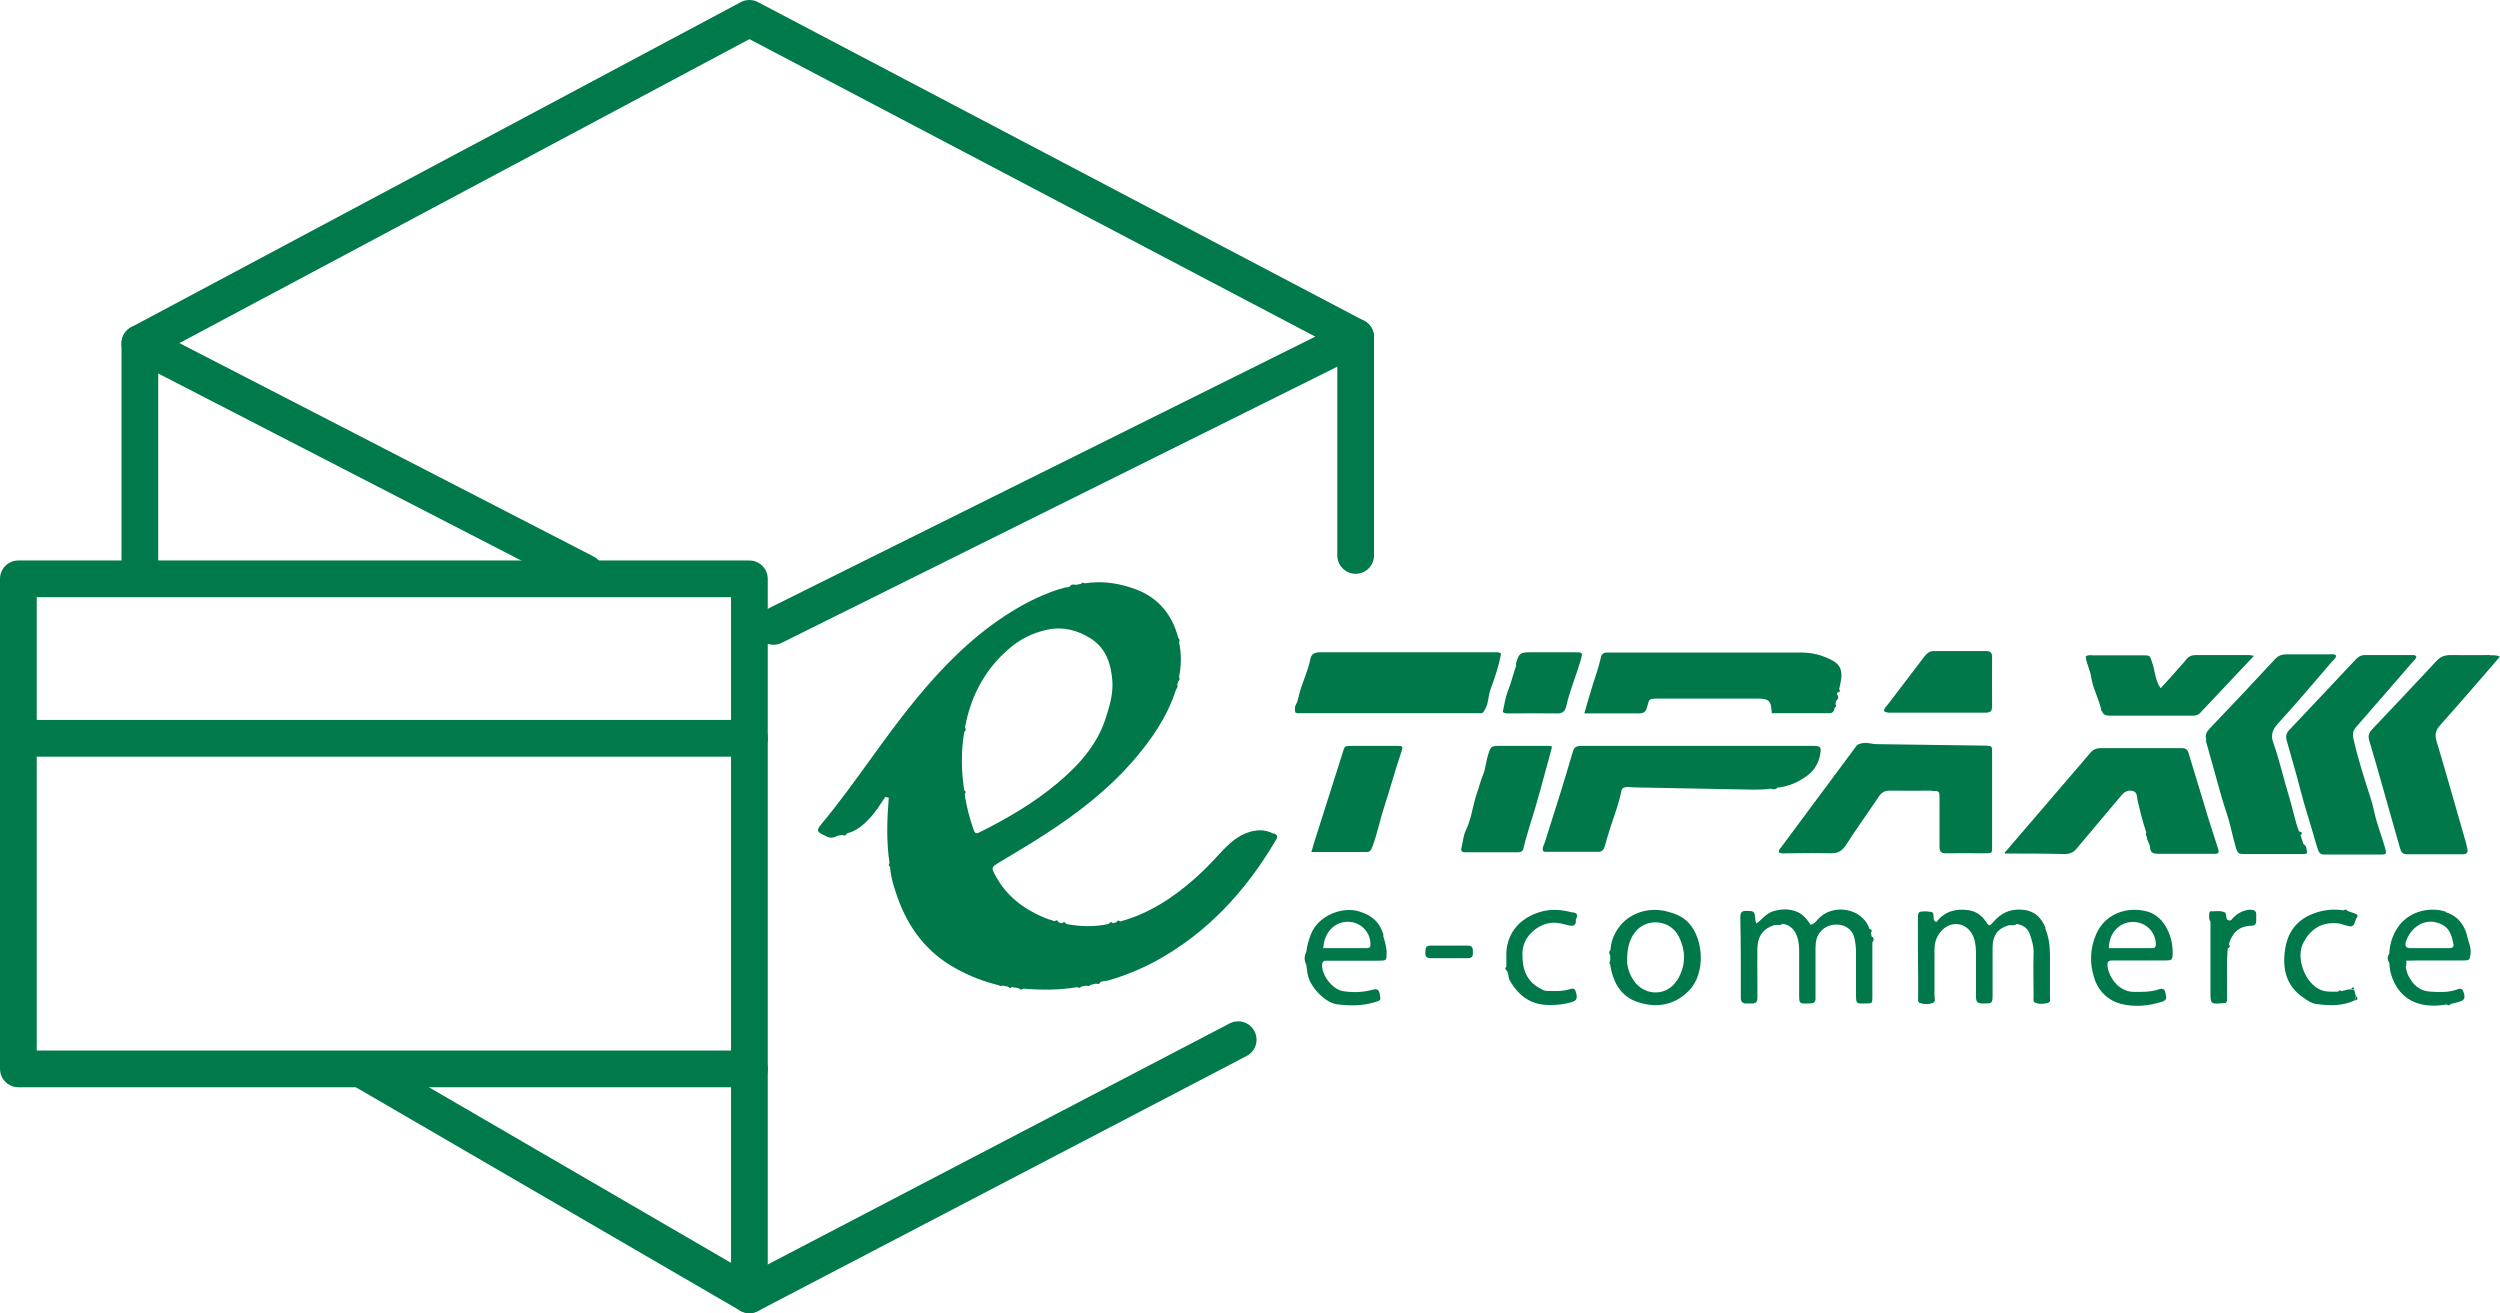
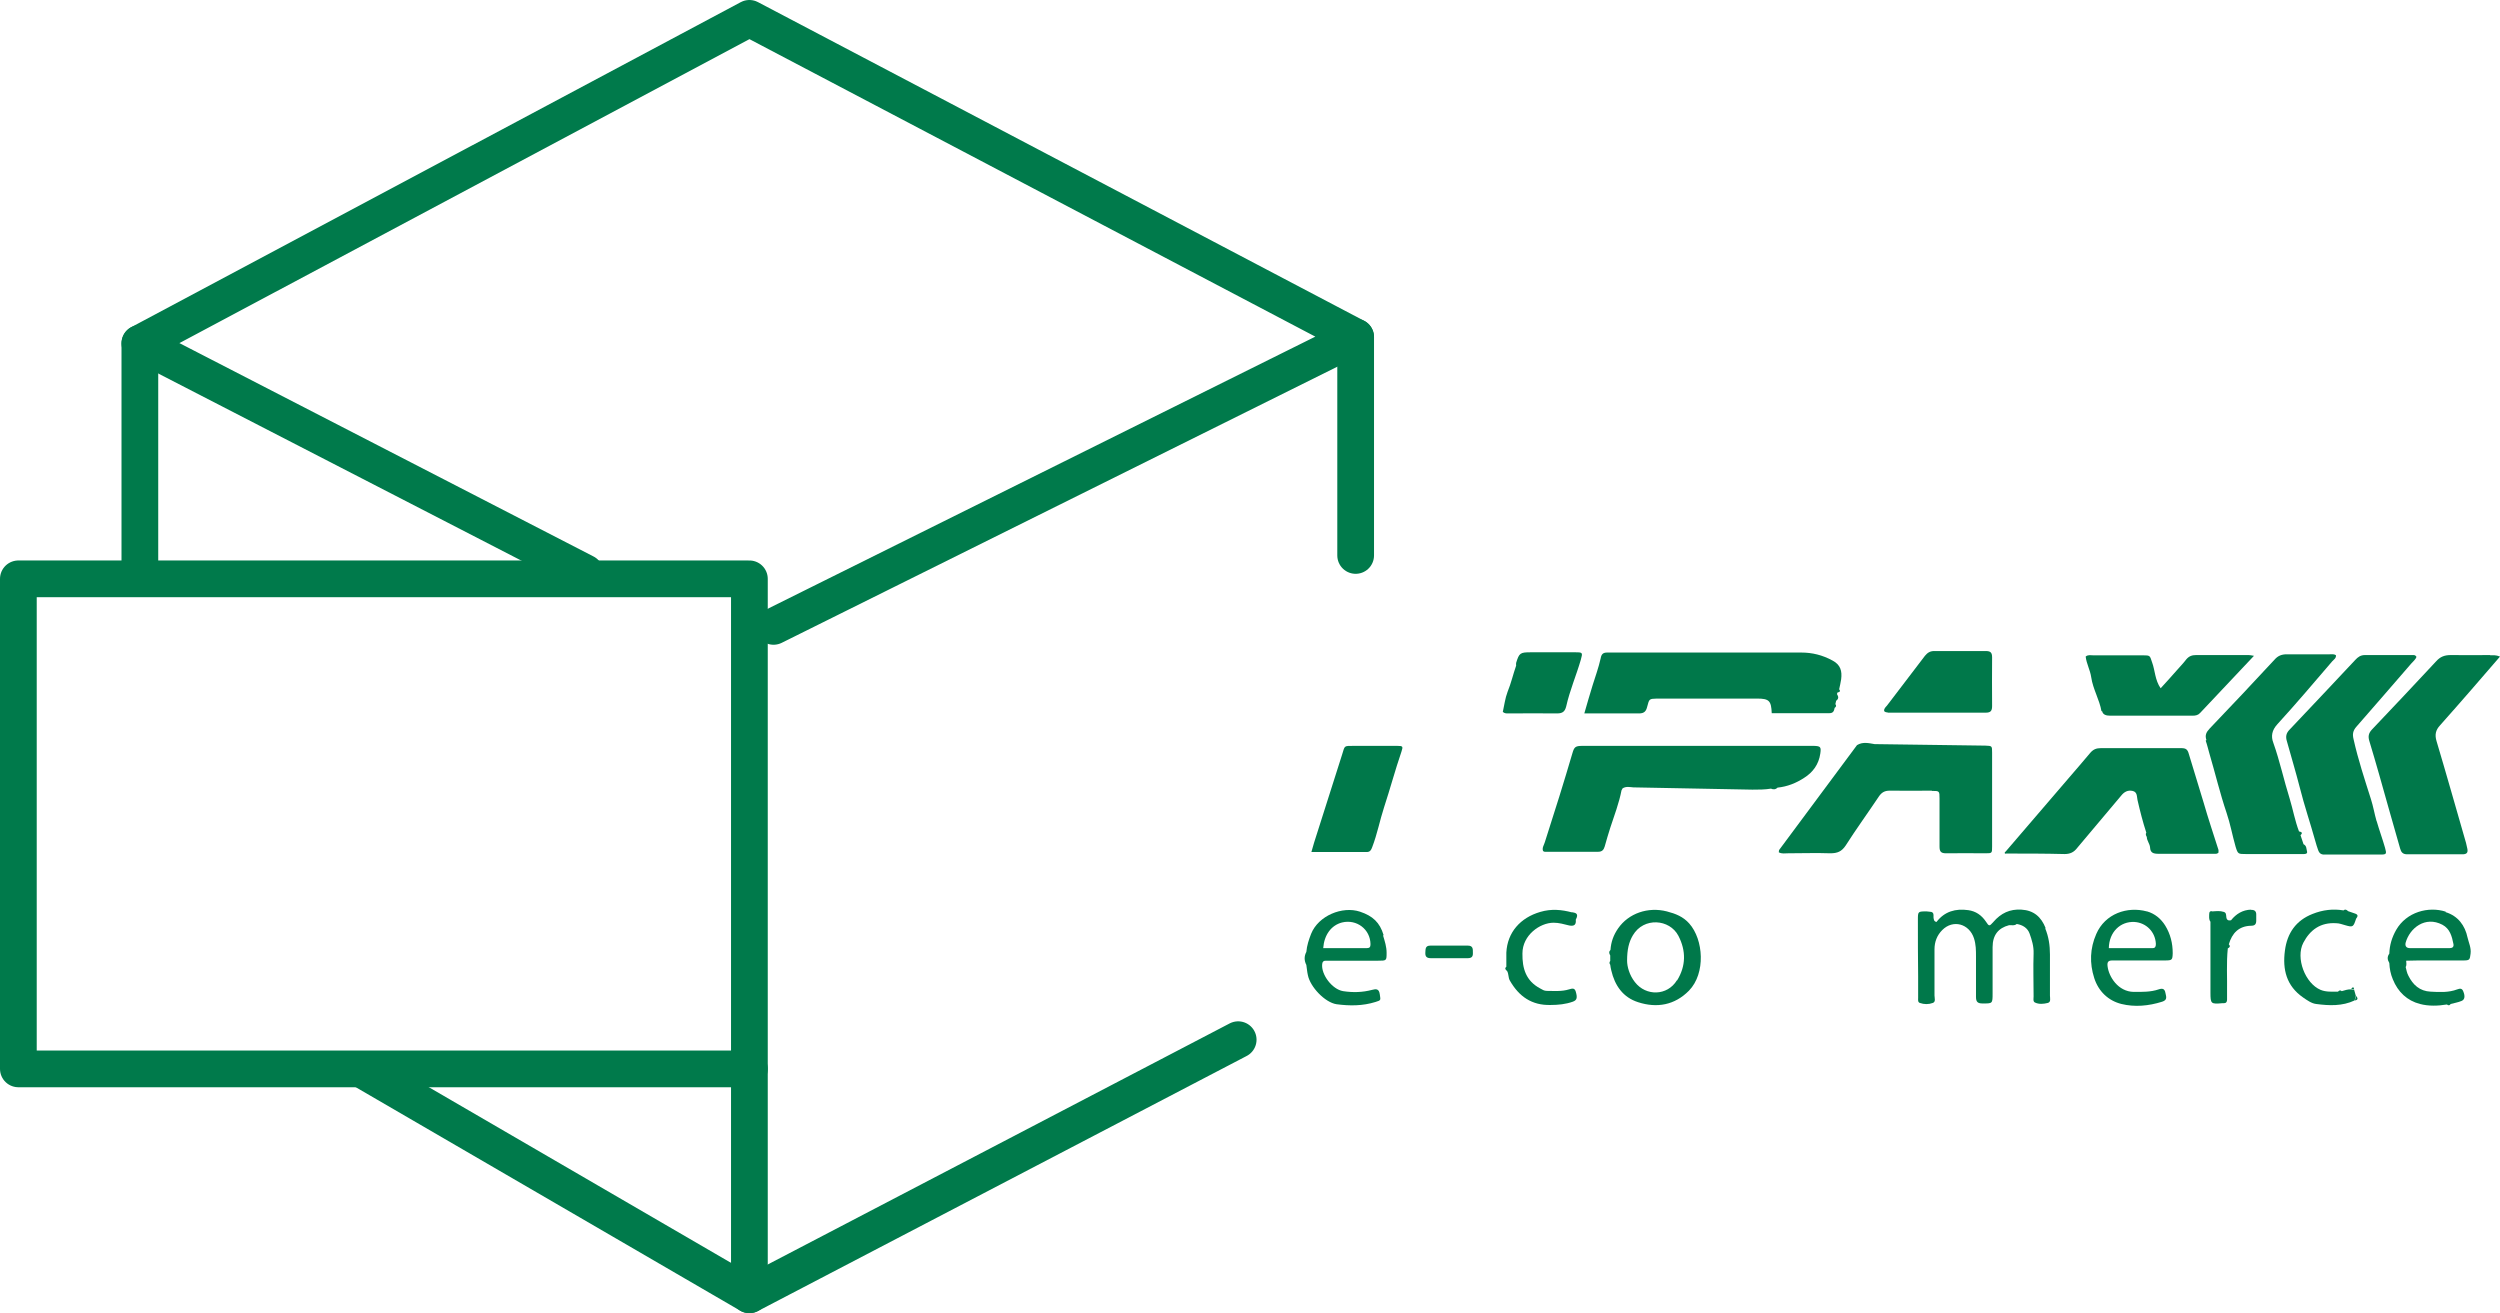
<svg xmlns="http://www.w3.org/2000/svg" id="Layer_2" data-name="Layer 2" viewBox="0 0 99.38 52.2">
  <defs>
    <style>
      .cls-1 {
        fill: #00784a;
      }

      .cls-2 {
        fill: none;
        stroke: #007a4b;
        stroke-linecap: round;
        stroke-linejoin: round;
        stroke-width: 1.46px;
      }
    </style>
  </defs>
  <g id="Layer_1-2" data-name="Layer 1">
-     <line class="cls-2" x1="29.79" y1="29.35" x2="1.46" y2="29.35" />
    <polyline class="cls-2" points=".73 42.49 29.79 42.49 29.79 23.01 .73 23.01 .73 42.49" />
    <polyline class="cls-2" points="5.56 22.77 5.56 13.65 29.79 .73 53.89 13.4 30.75 24.9" />
    <line class="cls-2" x1="5.56" y1="13.65" x2="23.26" y2="22.77" />
    <polyline class="cls-2" points="49.22 41.33 29.79 51.47 14.41 42.53" />
    <line class="cls-2" x1="53.89" y1="13.4" x2="53.89" y2="22.08" />
    <line class="cls-2" x1="29.79" y1="51.47" x2="29.79" y2="42.49" />
    <g>
-       <path class="cls-1" d="m50.62,33.14c-.45-.23-.88-.14-1.3.08-.34.19-.61.47-.87.75-.3.33-.61.65-.95.95-.87.77-1.83,1.4-2.97,1.71-.08-.07-.12-.02-.16.04-.04,0-.09.02-.13.03h0c-.07-.08-.12-.03-.17.03-.56.12-1.12.11-1.68,0-.04-.06-.09-.11-.17-.03-.04,0-.09-.02-.13-.03-.04-.07-.08-.12-.16-.05-.15-.05-.31-.09-.46-.16-.8-.34-1.46-.85-1.88-1.62-.2-.36-.19-.36.15-.57.6-.36,1.2-.71,1.78-1.09,1.29-.83,2.5-1.76,3.51-2.92.74-.85,1.37-1.76,1.72-2.85.05-.06.08-.12.05-.2.01-.04.02-.09.04-.13-.03-.03-.04-.05-.04-.07,0,.02.01.05.04.07.05-.05.07-.1.03-.17.09-.46.1-.92,0-1.38.04-.06.02-.12-.03-.17-.27-1.02-.89-1.7-1.91-2.01-.6-.19-1.19-.26-1.81-.16-.06-.05-.11-.03-.15.02-.07.01-.14.03-.21.04-.1-.03-.19-.02-.25.08-.17.02-.34.07-.5.12-.73.25-1.41.6-2.06,1.03-1.36.89-2.49,2.04-3.52,3.29-1.33,1.61-2.44,3.38-3.77,4.98-.22.27-.2.32.14.47.17.11.33.1.5,0,.06-.01.13-.02.19-.03.08.05.14.02.17-.06.37-.09.65-.32.9-.59.25-.26.43-.56.63-.86.05.01.09.02.14.03-.07.87-.1,1.73.03,2.6-.05.06-.03.11.02.15.03.42.16.82.3,1.22.43,1.21,1.16,2.18,2.3,2.81.54.3,1.11.53,1.71.67.05.03.11.05.17.02.07.01.14.03.21.04.04.06.09.07.15.02h0c.09.01.18.03.27.04h0c.05.05.11.09.18.02.72.06,1.45.06,2.16-.06.06.05.11.03.15-.02.07-.01.14-.03.21-.04h0c.06.03.12.02.17-.03.07-.02.14-.03.21-.05.08.03.15.02.18-.07.11-.03.22-.03.32-.06.67-.19,1.31-.46,1.92-.79,2.02-1.12,3.52-2.75,4.69-4.72.02-.03.04-.06.06-.1.06-.11.03-.17-.08-.23Zm-11.93-.19c-.15-.45-.28-.91-.34-1.39.06-.06.04-.11-.02-.15-.12-.77-.13-1.54,0-2.31.06-.05.08-.11.03-.18.23-1.25.79-2.31,1.76-3.14.44-.38.95-.63,1.52-.75.62-.13,1.19.02,1.7.34.63.39.83,1.02.88,1.72.03.5-.11.97-.26,1.44-.34,1.08-1.07,1.88-1.91,2.59-.94.79-1.98,1.4-3.08,1.95-.18.09-.21.07-.28-.12Z" />
      <path class="cls-1" d="m64.45,31.43s.04-.06.05-.09c.14-.09.29-.05.43-.04,1.58.03,3.15.06,4.73.09.25,0,.5,0,.74-.04.09.04.18.04.26-.04.39-.04.74-.18,1.06-.39.35-.22.58-.54.64-.96.04-.27.01-.3-.25-.31-.19,0-.37,0-.56,0-1.54,0-3.08,0-4.62,0-1.34,0-2.68,0-4.02,0-.28,0-.33.04-.4.28-.17.57-.34,1.15-.52,1.72-.19.61-.39,1.22-.58,1.83-.03.11-.12.22-.07.35.02.01.04.03.07.03.71,0,1.42,0,2.12,0,.16,0,.22-.08.26-.21.07-.25.14-.49.22-.74.16-.49.35-.98.45-1.5Z" />
      <path class="cls-1" d="m76.79,31.44c.31,0,.31,0,.31.31,0,.63,0,1.27,0,1.9,0,.18.04.27.25.27.52-.01,1.04,0,1.57,0,.27,0,.27,0,.27-.27,0-1.24,0-2.49,0-3.73,0-.27,0-.27-.27-.28-1.47-.02-2.93-.04-4.4-.06-.24-.04-.47-.1-.7.04-1.03,1.39-2.06,2.77-3.09,4.16-.02.02-.01.07-.02.1.12.07.25.04.37.04.56,0,1.12-.02,1.68,0,.28,0,.45-.07.61-.31.42-.66.88-1.29,1.32-1.95.11-.16.23-.23.43-.23.56.01,1.12,0,1.68,0Z" />
      <path class="cls-1" d="m88.19,33.89s0-.06,0-.1c-.2-.63-.41-1.25-.59-1.88-.19-.65-.4-1.29-.59-1.94-.05-.19-.13-.23-.3-.23-1.07,0-2.13,0-3.2,0-.18,0-.3.05-.42.19-.27.33-.55.64-.82.96-.85.99-1.7,1.98-2.54,2.96-.03.02-.05.04-.03.08,0,.01.04,0,.06,0,.77,0,1.54,0,2.31.02.22,0,.37-.07.5-.24.58-.7,1.17-1.38,1.75-2.08.12-.15.26-.23.45-.19.2.04.17.23.2.36.1.44.21.87.35,1.3-.04.06-.01.12.02.17,0,.15.12.27.13.42.01.21.13.25.33.25.74,0,1.49,0,2.23,0,.06,0,.13.01.17-.07Z" />
      <path class="cls-1" d="m87.68,29.44c.06.17.1.35.15.52.23.78.42,1.58.68,2.35.15.44.23.9.36,1.35.09.29.1.29.41.29.77,0,1.54,0,2.31,0h0c.07,0,.14-.02.12-.1-.03-.1-.01-.23-.14-.29-.04-.12-.08-.24-.12-.36.11-.1.03-.13-.06-.15-.16-.42-.24-.87-.37-1.3-.23-.73-.39-1.49-.65-2.22-.1-.26-.06-.5.16-.74.75-.82,1.46-1.66,2.18-2.5.06-.07.16-.12.15-.24-.08-.06-.17-.04-.25-.04-.57,0-1.14,0-1.71,0-.2,0-.35.06-.48.21-.85.92-1.71,1.83-2.58,2.74-.13.14-.2.26-.13.46Z" />
      <path class="cls-1" d="m98.99,26.04c-.52,0-1.04.01-1.57,0-.25,0-.42.07-.58.25-.85.91-1.7,1.82-2.55,2.71-.14.15-.16.28-.1.47.27.89.52,1.79.77,2.68.15.53.3,1.05.45,1.58.04.15.11.23.28.23.73,0,1.47,0,2.2,0,.16,0,.23-.06.19-.23-.02-.07-.03-.15-.05-.22-.39-1.35-.77-2.7-1.17-4.04-.08-.26-.04-.45.14-.64.41-.46.82-.93,1.23-1.4.37-.43.74-.86,1.15-1.33-.17-.07-.28-.05-.38-.05Z" />
      <path class="cls-1" d="m94.47,32.63c-.08-.28-.13-.58-.22-.86-.25-.79-.51-1.57-.69-2.38-.05-.2-.03-.34.11-.5.73-.83,1.45-1.67,2.18-2.51.08-.09.18-.17.21-.27-.05-.08-.1-.07-.15-.07-.63,0-1.27,0-1.9,0-.17,0-.28.08-.38.19-.87.92-1.73,1.85-2.61,2.77-.14.14-.17.28-.11.47.17.61.35,1.21.51,1.83.18.72.42,1.42.62,2.14.03.12.07.23.11.35.05.14.13.19.28.18.73,0,1.47,0,2.2,0,.24,0,.25-.02.18-.27-.1-.35-.23-.7-.33-1.05Z" />
      <path class="cls-1" d="m65.16,28.36c.21,0,.28-.1.32-.27.08-.31.08-.31.38-.32,1.33,0,2.66,0,3.99,0,.48,0,.56.09.58.58.77,0,1.53,0,2.3,0,.15,0,.18-.1.2-.21.06-.04.08-.09.03-.15l.03-.13c.09-.07.11-.15.04-.25,0-.02,0-.05,0-.07.05-.03.17-.03.08-.14.03-.13.06-.27.08-.4.04-.32-.02-.57-.34-.74-.4-.22-.81-.32-1.25-.32-2.51,0-5.02,0-7.52,0-.06,0-.12,0-.19,0-.15,0-.23.05-.26.23-.08.36-.21.72-.32,1.07-.11.36-.22.73-.33,1.12.75,0,1.47,0,2.19,0Z" />
-       <path class="cls-1" d="m58.85,28.36c.1,0,.12-.06.17-.14.16-.25.13-.54.23-.81.17-.46.33-.93.42-1.42-.08-.08-.17-.06-.25-.06-2.32,0-4.64,0-6.96,0-.21,0-.34.08-.37.27-.1.49-.33.94-.45,1.42-.03.13-.05.26-.12.38-.06.1-.05.21-.03.32.08.05.17.03.26.03,2.32,0,4.64,0,6.96,0,.05,0,.1,0,.15,0Z" />
      <path class="cls-1" d="m83.56,28.26c.03.15.16.19.32.19,1.09,0,2.19,0,3.28,0,.12,0,.22-.02.3-.11.7-.74,1.39-1.48,2.14-2.27-.12-.02-.16-.03-.21-.03-.7,0-1.39,0-2.09,0-.16,0-.28.04-.39.17-.12.16-.26.3-.39.45-.2.23-.41.46-.63.7-.23-.33-.22-.71-.34-1.03-.09-.27-.07-.28-.37-.28-.66,0-1.32,0-1.98,0-.1,0-.2-.03-.29.05.03.28.18.54.22.82.07.48.33.89.41,1.36Z" />
-       <path class="cls-1" d="m60.56,33.72c.13-.54.31-1.07.47-1.61.22-.74.41-1.5.62-2.24.06-.22.07-.22-.13-.22-.63,0-1.26,0-1.9,0-.34,0-.36.02-.46.34-.09.27-.1.56-.21.82-.1.23-.15.48-.24.72-.17.49-.21,1.01-.44,1.48-.1.2-.11.44-.17.67-.04.15.01.2.16.2.33,0,.67,0,1,0,.35,0,.69,0,1.04,0,.12,0,.22,0,.26-.15Z" />
      <path class="cls-1" d="m55.55,29.65c-.57,0-1.14,0-1.71,0-.44,0-.37-.02-.49.35-.37,1.16-.74,2.33-1.11,3.49-.03.1-.06.21-.11.38.77,0,1.49,0,2.2,0,.14,0,.18-.09.22-.2.2-.52.3-1.06.47-1.58.24-.73.44-1.48.69-2.21.07-.21.06-.23-.17-.23Z" />
      <path class="cls-1" d="m81.32,36.9c-.18-.46-.48-.71-.96-.74-.46-.03-.82.14-1.12.49-.16.18-.17.18-.3-.02-.17-.25-.4-.41-.7-.45-.5-.07-.94.05-1.26.47-.11-.02-.11-.11-.12-.19,0-.08.02-.18-.09-.21-.06,0-.12-.02-.18-.02-.35,0-.35,0-.35.34,0,.75,0,1.49.01,2.24,0,.29,0,.57,0,.86,0,.07-.02.17.07.2.17.06.35.06.51,0,.13-.04.07-.2.07-.3,0-.61,0-1.22,0-1.83,0-.3.1-.56.31-.77.43-.43,1.07-.25,1.26.33.08.25.08.48.08.73,0,.53,0,1.07,0,1.6,0,.19.06.26.26.26.4,0,.4.01.4-.41,0-.61,0-1.22,0-1.83,0-.48.23-.76.65-.87.1-.01.22.03.31-.05.24.04.43.16.51.38.09.25.17.51.16.79-.02.57,0,1.14,0,1.71,0,.08-.03.2.05.24.16.08.35.06.51.02.14-.03.09-.19.09-.29,0-.55,0-1.09,0-1.64,0-.36-.05-.7-.19-1.04Z" />
      <path class="cls-1" d="m75.04,28.33c1.3,0,2.6,0,3.9,0,.21,0,.25-.09.25-.27,0-.64-.01-1.29,0-1.93,0-.2-.07-.25-.26-.25-.68,0-1.36,0-2.04,0-.17,0-.27.07-.37.19-.5.66-1.01,1.32-1.51,1.98-.05.06-.13.12-.11.22.04.04.09.05.14.05Z" />
      <path class="cls-1" d="m66.26,36.23c-.74-.19-1.52.07-1.94.68-.18.26-.28.54-.3.85-.07.07-.06.14-.01.22,0,.07,0,.15,0,.22-.04.05-.04.1,0,.15.01.07.02.15.04.22.14.61.47,1.08,1.07,1.27.74.24,1.45.12,2.02-.46.67-.69.58-2.03.01-2.67-.24-.27-.54-.39-.89-.48Zm.4,2.74c-.38.62-1.23.64-1.67.07-.22-.28-.31-.62-.31-.85,0-.44.07-.74.23-1.01.43-.73,1.46-.65,1.81.02.31.6.3,1.2-.05,1.77Z" />
      <path class="cls-1" d="m59.97,28.36c.64,0,1.29-.01,1.93,0,.22,0,.31-.08.36-.28.14-.63.4-1.23.58-1.85.08-.29.08-.3-.22-.3-.59,0-1.19,0-1.78,0-.41,0-.45.03-.57.42-.01.03,0,.08,0,.11-.12.34-.2.7-.34,1.04-.1.26-.13.54-.19.8.08.07.16.06.23.06Z" />
      <path class="cls-1" d="m85.34,36.23c-.78-.21-1.66.09-2.01.9-.25.57-.27,1.16-.08,1.75.17.53.56.9,1.08,1.03.53.13,1.08.08,1.62-.09.22-.07.16-.2.13-.35-.03-.17-.12-.19-.27-.14-.32.11-.66.1-.99.1-.62-.01-.99-.6-1.04-1.02-.02-.16.02-.23.19-.23.36,0,.72,0,1.08,0h0c.34,0,.67,0,1.01,0,.29,0,.3-.02.31-.29,0-.39-.09-.76-.3-1.1-.17-.27-.41-.47-.72-.56Zm.22,1.46c-.58,0-1.16,0-1.73,0,.01-.64.46-1.07,1.02-1.04.47.03.83.4.85.87,0,.1-.02.17-.13.17Z" />
      <path class="cls-1" d="m55,37.17c-.15-.5-.43-.76-.94-.93-.7-.23-1.65.16-1.94.88-.09.23-.17.47-.19.72-.09.17-.09.34,0,.52.02.13.03.27.06.4.09.47.68,1.09,1.14,1.16.52.07,1.04.07,1.55-.09.23-.07.2-.07.17-.3-.03-.24-.16-.22-.31-.18-.38.1-.76.11-1.15.05-.43-.07-.88-.66-.83-1.08.01-.09.05-.13.14-.13.07,0,.15,0,.22,0,.62,0,1.24,0,1.86,0,.34,0,.34,0,.34-.32,0-.23-.07-.45-.14-.68Zm-.66.52c-.58,0-1.16,0-1.74,0,.04-.53.32-.91.75-1.02.58-.14,1.12.27,1.13.86,0,.11-.03.16-.14.16Z" />
      <path class="cls-1" d="m97.22,36.24c-.68-.22-1.56.01-1.97.73-.17.3-.26.61-.27.94-.09.12-.08.24,0,.37.01.22.05.44.14.65.2.5.57.85,1.08.98.34.09.71.08,1.07.02.06.05.11.04.15-.02.14-.04.29-.06.43-.12.13-.05.15-.19.07-.38-.05-.13-.13-.12-.24-.08-.34.13-.7.11-1.06.09-.43-.02-.7-.27-.88-.63-.06-.11-.08-.23-.11-.35-.01-.01-.03-.02-.04-.03-.02-.02-.04-.04-.05-.07,0,.02.03.04.05.07.01.01.02.02.04.03.05-.08.02-.17.02-.25-.04.02-.07.04-.09.06.02-.02.05-.04.09-.06.16,0,.32-.01.48-.01.6,0,1.19,0,1.79,0,.26,0,.26-.03.29-.27.03-.23-.07-.43-.12-.64-.1-.48-.38-.86-.87-1.01Zm.18,1.45c-.27,0-.54,0-.82,0-.26,0-.52,0-.78,0-.16,0-.2-.1-.17-.22.16-.57.77-1.07,1.46-.71.3.16.38.46.44.77.02.11-.04.16-.15.16Z" />
      <path class="cls-1" d="m62.49,36.27c-.41-.11-.82-.15-1.26-.02-.79.23-1.31.81-1.35,1.62,0,.18,0,.37,0,.56-.08.07-.03.12.03.17.07.12.04.26.11.38.36.63.87.99,1.62.97.3,0,.6-.03.88-.13.17-.06.19-.16.12-.4-.05-.18-.18-.11-.27-.09-.29.09-.59.06-.88.06-.11,0-.18-.05-.27-.1-.56-.3-.71-.79-.7-1.39,0-.72.69-1.22,1.24-1.22.22,0,.41.06.62.11.21.04.28-.04.26-.23.01-.03.03-.06.04-.09.07-.2-.14-.19-.21-.21Z" />
      <path class="cls-1" d="m92.87,36.7c.13,0,.24.05.36.08.31.09.32.07.43-.26.06-.08.1-.15-.03-.2-.1-.03-.19-.07-.29-.1h0c-.05-.05-.11-.09-.18-.03-.42-.07-.83-.02-1.23.14-.66.26-1.01.76-1.1,1.46-.1.75.06,1.4.72,1.86.16.11.34.24.52.26.52.07,1.04.09,1.53-.14.02-.06.03-.12.05-.18-.02-.08-.05-.17-.07-.25-.04,0-.08,0-.12-.01-.13-.01-.25.04-.37.07-.06-.05-.1-.03-.15.02-.23,0-.47.02-.69-.07-.62-.26-1-1.27-.69-1.87.27-.52.69-.82,1.31-.78Z" />
      <path class="cls-1" d="m89.48,36.16c-.33.01-.59.17-.79.42-.11.03-.18-.01-.19-.13-.01-.08,0-.17-.1-.2-.15-.05-.3-.03-.45-.02-.1-.03-.13.03-.13.11,0,.1-.02.21.05.3,0,.94,0,1.88,0,2.82,0,.44.02.46.46.42.02,0,.05,0,.07,0,.09,0,.13-.05.13-.14,0-.1,0-.2,0-.3.01-.58-.03-1.16.03-1.74.08-.04.11-.09.04-.16.13-.45.4-.73.89-.74.14,0,.2-.06.2-.2,0-.07,0-.15,0-.22.01-.16-.07-.22-.22-.21Z" />
      <path class="cls-1" d="m58.35,37.59c-.5,0-.99,0-1.49,0-.21,0-.19.14-.2.28-.01.16.06.22.22.22.24,0,.47,0,.71,0,.25,0,.5,0,.75,0,.16,0,.22-.06.21-.22,0-.14.01-.28-.2-.28Z" />
-       <path class="cls-1" d="m74.4,37.22h0s-.02-.09-.03-.14c.07-.09.03-.13-.06-.16-.27-.83-1.47-1.03-2.05-.37-.08.09-.15.19-.29.21-.15-.25-.34-.46-.63-.55-.28-.09-.56-.07-.84.01-.28.08-.45.32-.67.49-.07-.1-.05-.19-.06-.27-.03-.22-.07-.23-.37-.23-.19,0-.22.1-.22.26.01.52.02,1.04.02,1.57,0,.53,0,1.07,0,1.6,0,.17.05.26.23.25.06,0,.12,0,.19,0,.18.01.24-.06.24-.24,0-.24,0-.47,0-.71,0-.42-.01-.85,0-1.27.02-.49.27-.78.69-.9.1-.01.22.03.31-.05.35.06.53.29.61.62.04.16.05.32.05.48,0,.57,0,1.14,0,1.71,0,.37,0,.37.37.36.02,0,.05,0,.07,0,.13,0,.21-.05.21-.19,0-.09,0-.17,0-.26,0-.58,0-1.17,0-1.75,0-.26.04-.5.24-.7.38-.39,1.19-.31,1.31.32.04.18.06.37.06.55,0,.56,0,1.12,0,1.67,0,.37,0,.37.38.36.27,0,.27,0,.27-.27,0-.72,0-1.44,0-2.16.08-.1.07-.18-.04-.24Z" />
      <path class="cls-1" d="m93.46,39.32h.12c-.03-.13-.07-.06-.12,0Z" />
      <path class="cls-1" d="m93.66,39.59c-.02.06-.03.12-.05.18.14-.02.12-.1.05-.18Z" />
    </g>
  </g>
</svg>